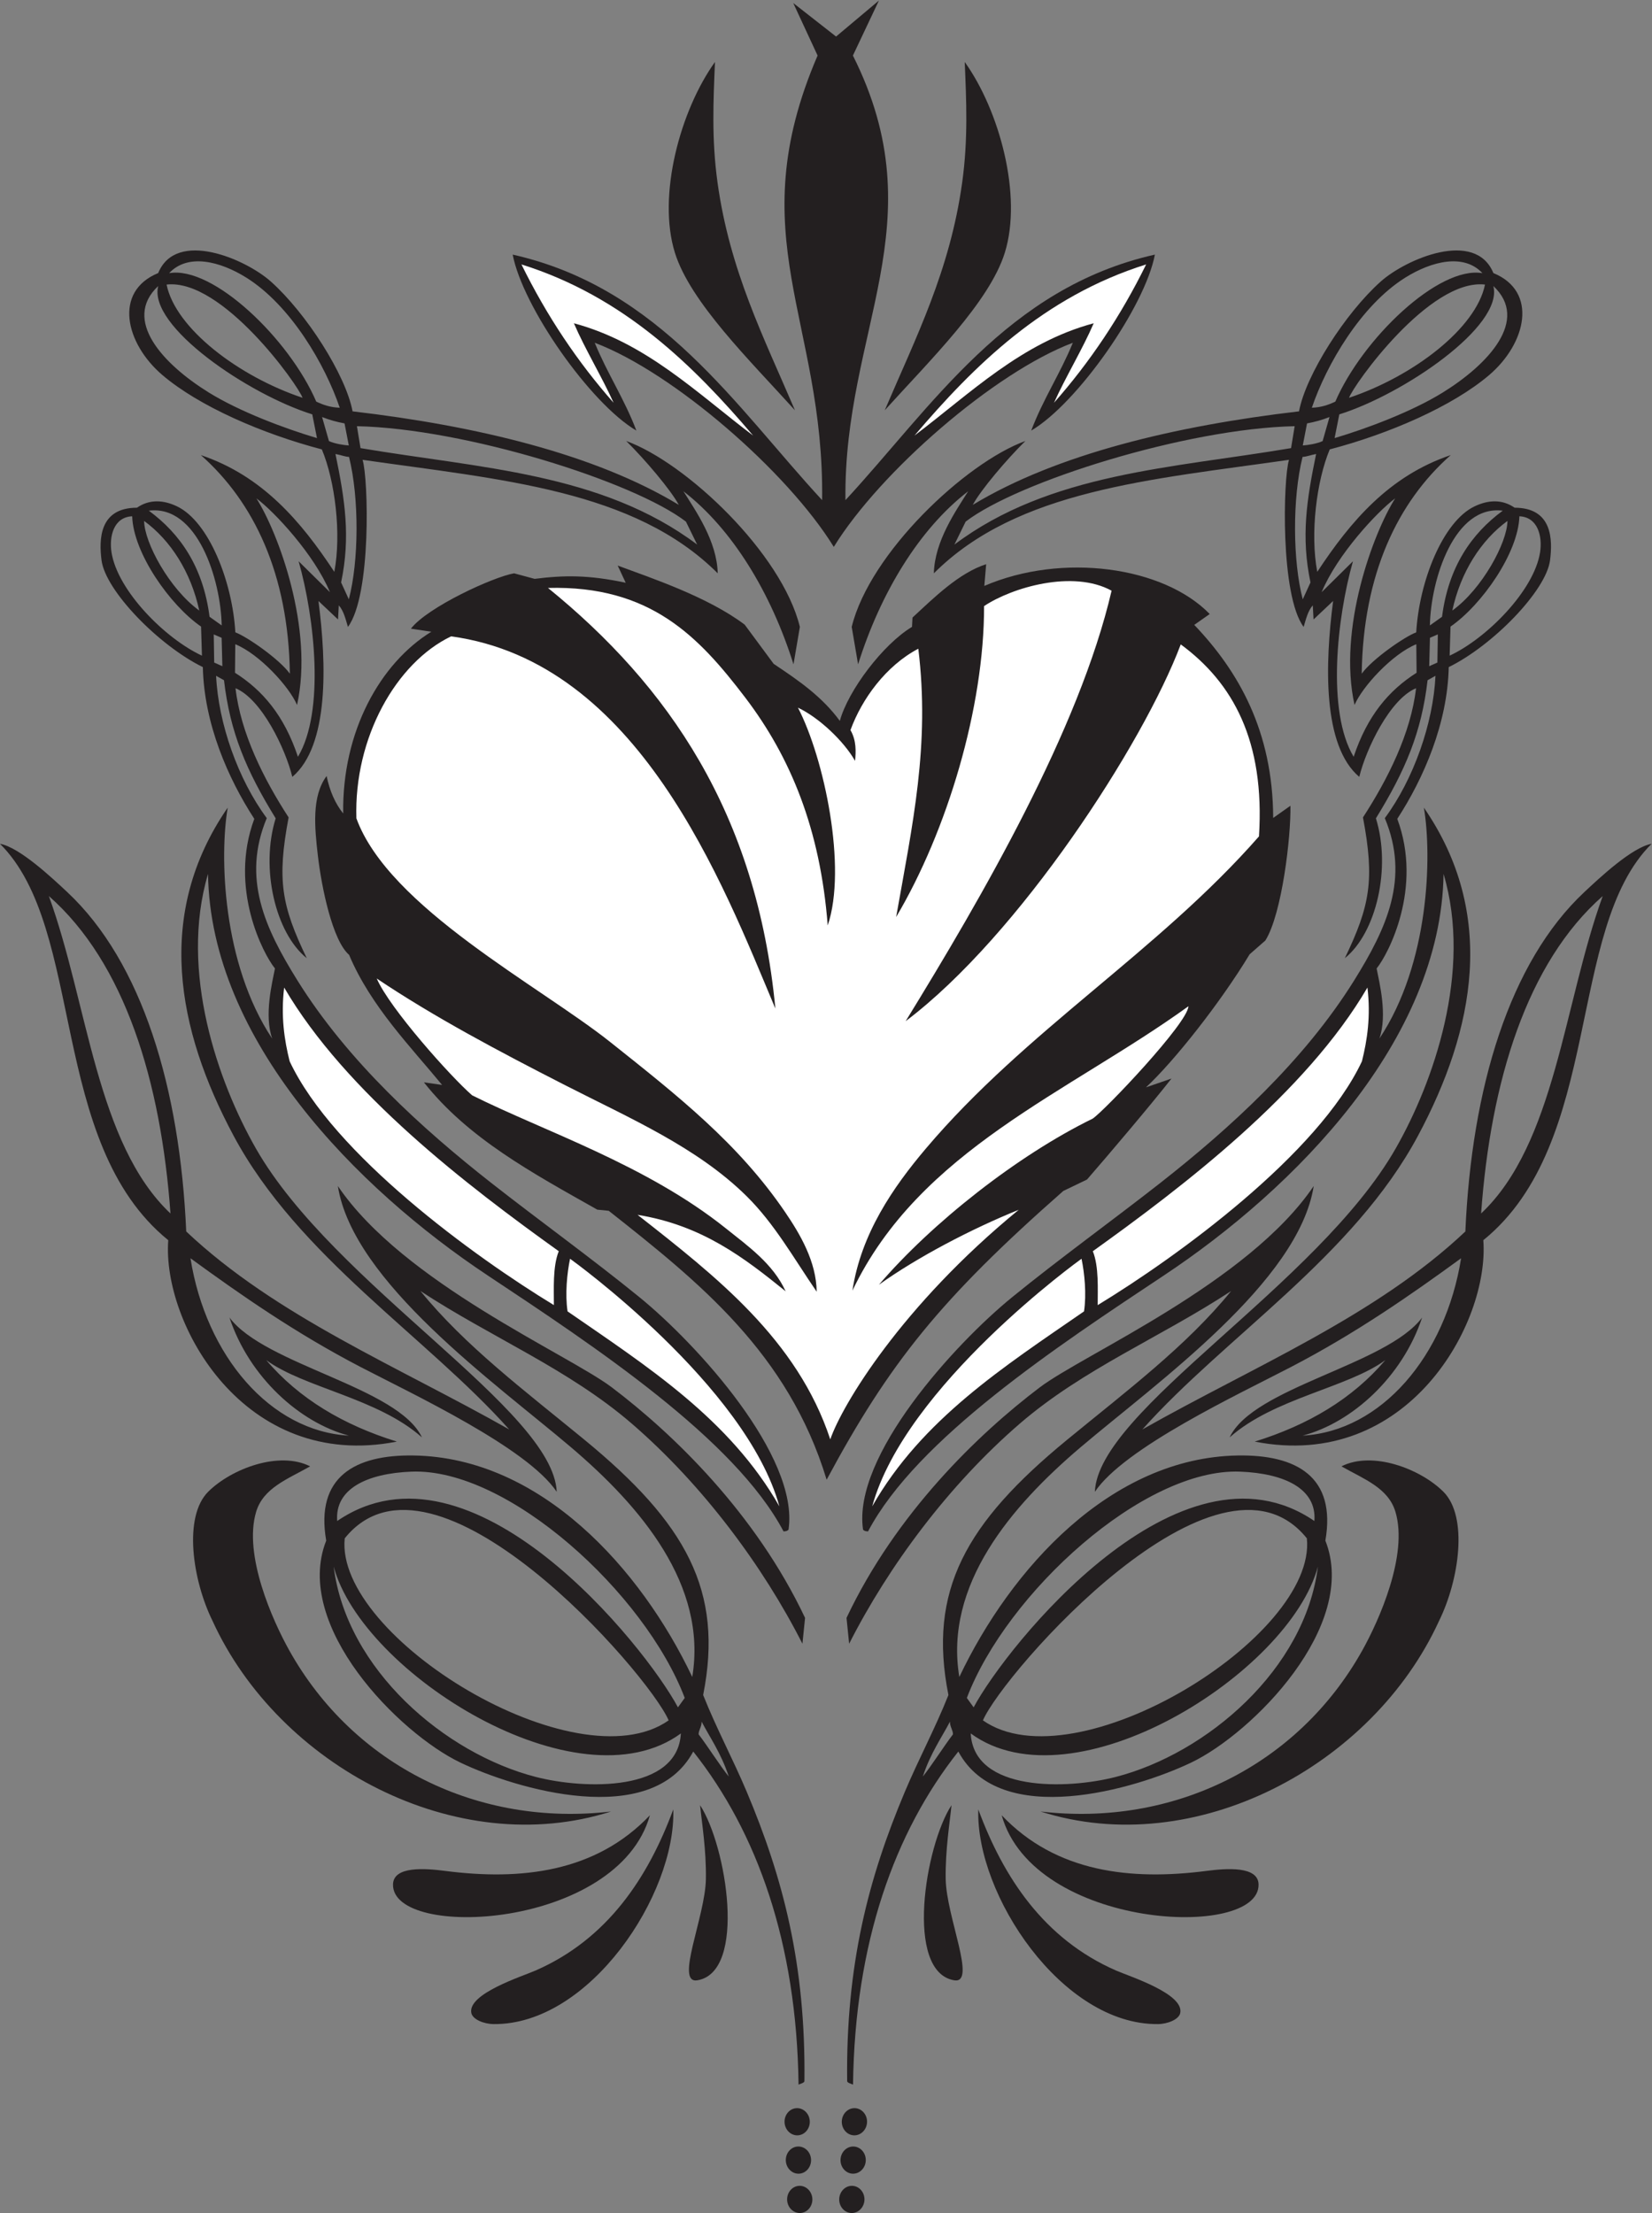
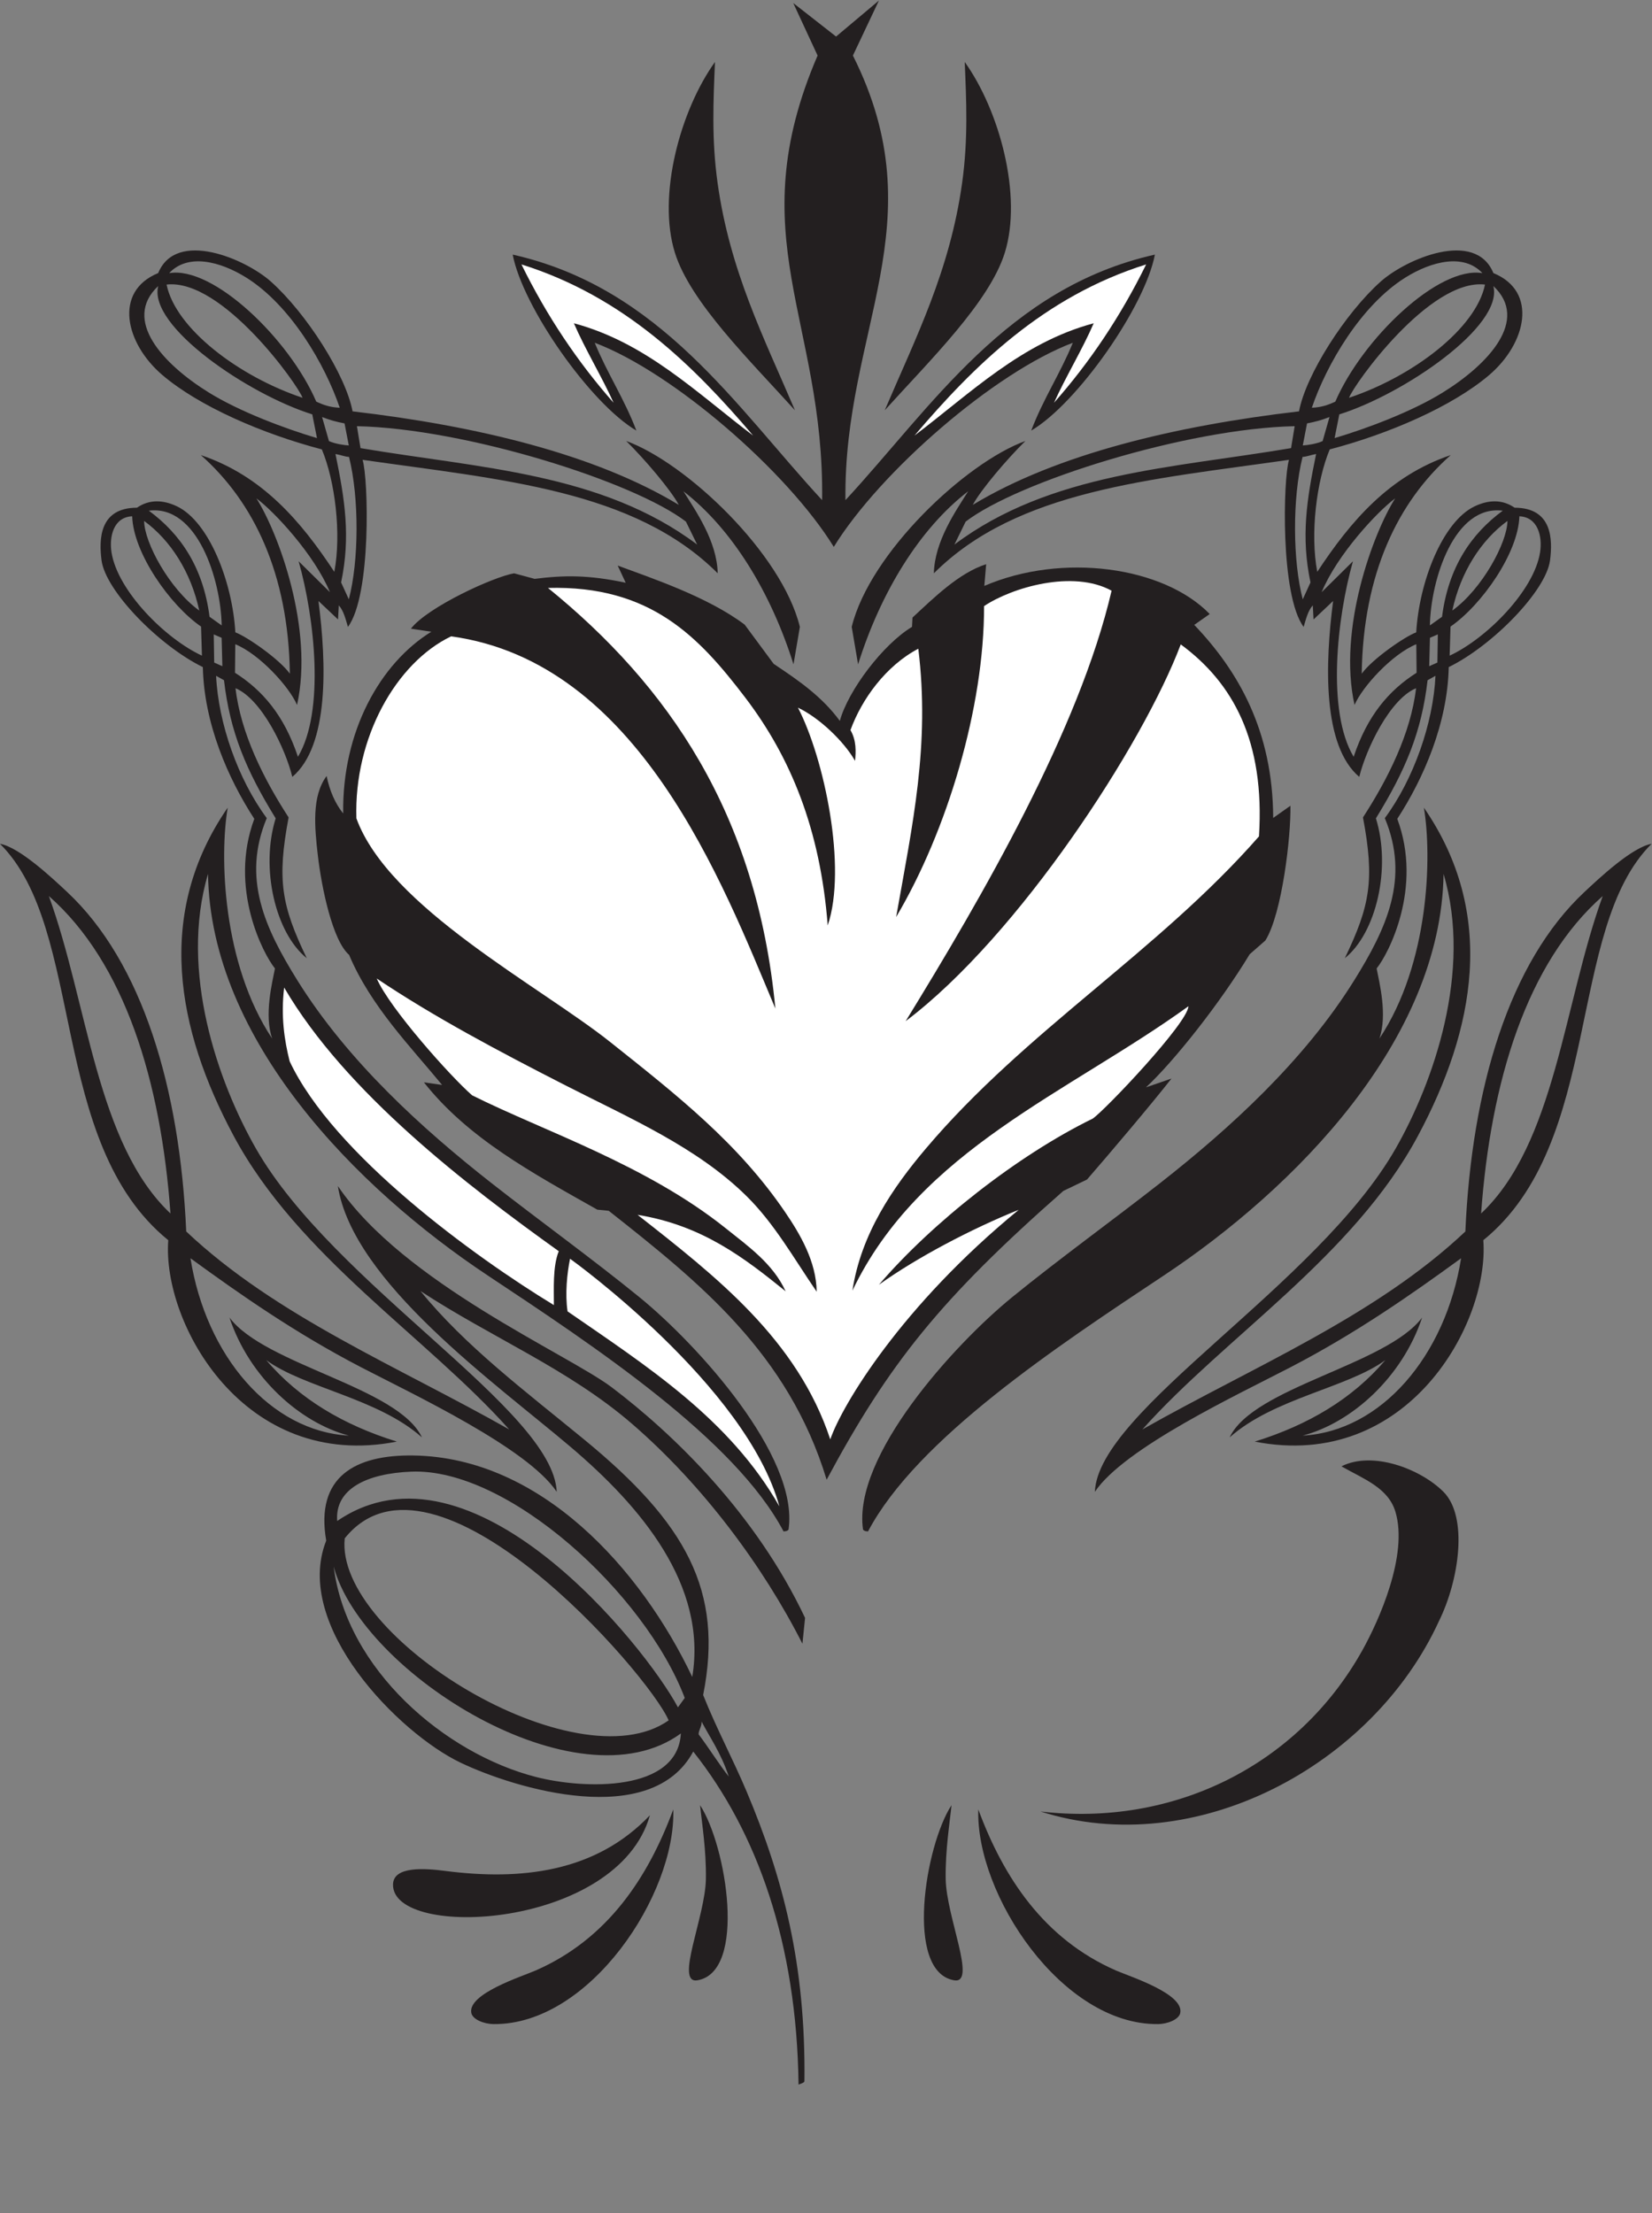
<svg xmlns="http://www.w3.org/2000/svg" viewBox="0 0 688.08 921.76" height="921.76" width="688.08" xml:space="preserve" id="svg2" version="1.1">
  <rect x="0" y="0" width="688.08" height="921.76" fill="#808080" stroke="none" />
  <defs id="defs6" />
  <g transform="matrix(1.333,0,0,-1.333,0,921.76)" id="g10">
    <g transform="scale(0.1)" id="g12">
      <path id="path14" style="fill:#231f20;fill-opacity:1;fill-rule:evenodd;stroke:none" d="m 2605.33,5206.09 c -0.01,0.36 -0.02,0.76 -0.03,1.14 -0.01,-0.38 -0.02,-0.78 -0.03,-1.14 -144.77,235.01 -502.19,545.51 -746.93,637.8 39.17,-95.96 93.01,-176.22 130.08,-274.42 -144.26,85 -355.7,387.64 -386.41,549.87 461.17,-103.67 697.83,-476.31 966.86,-767.23 7.01,563.74 -258.15,822.77 -14.19,1389.25 l -76.11,164.14 133.86,-104.79 133.85,112.48 -81.24,-171.83 c 263.3,-524.56 -29.91,-857.55 -23.3,-1389.25 269.03,290.92 505.68,663.56 966.87,767.23 -30.72,-162.23 -242.16,-464.87 -386.42,-549.87 37.07,98.2 90.91,178.46 130.08,274.42 -244.74,-92.29 -602.16,-402.79 -746.94,-637.8 v 0" />
      <path id="path16" style="fill:#231f20;fill-opacity:1;fill-rule:evenodd;stroke:none" d="m 2712.25,2129.73 c -7.53,0.66 -11.85,1.1 -15.58,5.78 -33.48,229.46 286.54,580.04 465.84,726.05 148.47,120.92 315.08,240.97 464.15,357.98 214,168.01 447.46,379.39 604.71,632.06 101.64,163.31 173.94,319.1 95.7,506.94 89.81,121.22 151.45,296.87 158.26,444.74 l -24.67,-13.9 c -18.73,-162.08 -69.33,-282.04 -161.44,-431.47 48.27,-155.2 1.14,-358.14 -97.11,-436.98 78.8,163.91 93.61,244.17 56.67,439.87 77.18,118.77 149.79,262.9 165.91,403.65 -81.65,-33.84 -156.15,-189.51 -177.48,-277.04 -115.15,97.28 -107.16,353.41 -81.68,549.64 l -61.15,-57.71 -2.42,44.04 c -14.94,-16.67 -21.25,-42.58 -28.53,-67.42 -73.57,98.77 -63.99,463.96 -45.79,522.15 -433.88,-62.18 -848.59,-93.66 -1109.68,-354.63 2.43,100.77 68.46,194.5 107.23,256.42 -152.75,-117.79 -273.67,-316.76 -343.99,-540.77 l -19.92,116.99 c 56.36,230.31 355.28,512.84 542.67,580.87 -58.04,-57.13 -139.26,-152.7 -164.39,-199.64 262.11,158.68 633.96,247.24 1019.42,292.23 21.09,113.46 144.48,306.8 255.4,405.73 78.86,70.33 295.58,163.94 351.9,26.36 140.61,-57.53 102.35,-220.02 -12.76,-318.34 -115.29,-98.48 -314.26,-184.31 -498.58,-232.63 -41.46,-99.22 -61.55,-263.36 -38.98,-382.61 104.47,158.51 224.92,299.95 417.04,364.8 -165.73,-146.51 -273.74,-371.6 -278.14,-683.08 32.74,45.58 134.68,116.24 170.35,129.21 9.11,158.29 82.65,346.02 182.15,393.64 42.87,20.52 86.3,22.77 125.28,-4.15 118.26,-0.13 118.91,-99.65 110.68,-164.27 -12.1,-94.95 -178.7,-266.22 -316.52,-333.77 -3.79,-175.33 -77.82,-346.61 -160.82,-474.15 80.46,-216.4 -28.25,-423.02 -64.53,-467.5 8.51,-44.25 34.4,-145.21 8.62,-219.25 156.32,235.16 164.59,570.47 139.04,721.73 228.53,-331.6 159,-693.62 -18.22,-1024.89 -201.98,-377.58 -602.34,-627.77 -861.38,-918.03 345.82,196.14 728.24,353.16 1009.21,618.62 19.51,447.3 137.39,841.17 371.77,1060.49 45.8,42.86 149.24,140.26 210.1,150.8 -268.04,-266.47 -150.09,-933.58 -525.78,-1238.58 19.81,-258.09 -235.79,-723.37 -714.21,-629.28 167.06,51.77 305.6,133.97 408.13,254.67 -117.84,-86.58 -348.93,-118.84 -486.57,-241.55 74,157.08 490.14,225.93 601.43,374.47 -61.77,-186.03 -219.36,-328.39 -373.02,-368.9 245.14,13.64 446.32,248.87 494.85,554.18 -156.79,-114.2 -328.01,-233.87 -531.9,-339.96 -163.08,-84.84 -520.81,-252.34 -612.47,-389.88 10.41,256.42 695.88,644.94 940.15,1073.19 117.83,206.57 239.85,552.81 149.41,857.51 C 4502.79,3664.13 4045.48,3201.1 3637.3,2930 3303.28,2708.14 2864.86,2418.86 2712.25,2129.73 Z m 1915.67,993.48 c 29.68,412.51 142.66,783.13 380,991.86 -122.08,-335.52 -148.37,-773.41 -380,-991.86 z m -160.05,1837.45 c 2.92,144.14 76.44,377.66 227.66,358.56 -97.98,-72.13 -169.63,-175.6 -189.71,-331.51 l -37.95,-27.05 z m -1450.58,324.33 c 162.68,125.03 688.94,290.89 1028.05,298.24 l -11.22,-68.52 c -368.74,-62.57 -753.51,-76.91 -1051.91,-301.42 l 35.08,71.7 z m 1053.44,238.02 13.29,68.92 c 25.61,4.9 44.84,10.03 70.16,19.86 l -21.48,-75.12 c -18.38,-8.37 -45.52,-12.54 -61.97,-13.66 z m 99.43,23 14.72,74.13 c 200,62.61 513.63,275.55 481.34,401.01 113.34,-106.01 -15.5,-244.49 -158.29,-332.84 -96.04,-59.43 -236.45,-112.21 -337.77,-142.3 z m 45.11,125.96 c 13.08,38.73 250.8,373.51 424.82,353.79 -27.75,-136.8 -224.52,-286.81 -424.82,-353.79 z M 4099,5640.83 c 45.72,134.83 153.4,320.16 292.25,406.81 81.84,51.06 182.59,76.36 240.82,13.74 -137.23,23.74 -375.68,-206.24 -459.66,-401.36 -21.27,-10 -42.47,-17.82 -73.41,-19.19 z m -28.37,-598.62 c -31.24,118.37 -32.9,315.51 -0.61,445.01 12.87,0.62 22.98,5.43 42.37,9.12 -29.49,-142.6 -47.62,-258.56 -17.63,-401.35 l -24.13,-52.78 z m 159.03,-492 c -84.63,141.29 -52.3,434.15 -2.17,610.99 l -97.87,-96.67 c 48.39,116.92 173.2,251.24 229.77,293.15 -68.34,-107.68 -179.91,-407.48 -126.95,-645.52 24.22,56.86 117.04,158.74 192.98,189.8 l 0.87,-89.19 c -86.5,-54.88 -153.82,-133.79 -196.63,-262.56 z m 263.05,382.4 c -0.48,-29.32 -0.94,-58.63 -1.41,-87.93 l -25.51,-11.43 c 0.75,29.58 1.51,59.17 2.27,88.76 l 24.65,10.6 z m 254.83,369.1 c 57.73,-2.57 72.41,-62.52 64.62,-112.58 -18.68,-119.85 -167.61,-269.68 -282.58,-322.91 l 2.76,90.83 c 97.58,67.34 211.81,230.29 215.2,344.66 z m -209.62,-294.58 c 26.16,120.72 89.7,219.67 172.31,280.05 -0.6,-67.54 -78.79,-212.42 -172.31,-280.05 v 0" />
      <path id="path18" style="fill:#231f20;fill-opacity:1;fill-rule:evenodd;stroke:none" d="m 3056.82,1261.08 c 78.34,-211.81 204.64,-404.725 430.3,-503.346 42.51,-18.593 213.23,-72.589 200.69,-132.882 -4.14,-19.872 -38.86,-34.188 -69.52,-34.512 -299.94,-3.172 -569.95,404.902 -561.47,670.74 v 0" />
      <path id="path20" style="fill:#231f20;fill-opacity:1;fill-rule:evenodd;stroke:none" d="m 2973.1,1274.38 c -5.18,-52.84 -19.66,-140.68 -18.17,-230.79 1.96,-118.59 98.3,-328.727 26.32,-316.402 -154.82,26.503 -91,419.932 -8.15,547.192 v 0" />
-       <path id="path22" style="fill:#231f20;fill-opacity:1;fill-rule:evenodd;stroke:none" d="m 3129.84,1242.89 c 170.34,-179.46 404.77,-204.37 641.08,-173.79 60.42,7.82 160.28,15.71 161.63,-42.17 4.07,-174.598 -702.37,-140.797 -802.71,215.96 v 0" />
      <path id="path24" style="fill:#231f20;fill-opacity:1;fill-rule:evenodd;stroke:none" d="m 3251.18,1254.64 c 413.93,-48.62 803.57,142.27 1005.37,503.06 52.55,93.97 143.84,298.35 103.78,433.04 -22.36,75.16 -98.6,102.47 -168.83,142.35 96.89,49.06 245.9,-7.35 318.18,-78.93 78.89,-78.14 49.39,-277.28 -13.42,-404.5 -206.85,-451.85 -761.53,-749.27 -1245.08,-595.02 v 0" />
-       <path id="path26" style="fill:#ffffff;fill-opacity:1;fill-rule:evenodd;stroke:none" d="m 2725.37,2208.17 c 103.26,377.14 649.64,770.63 654.01,773.57 9.38,-45.24 15.93,-110.26 7.79,-164.44 -249.34,-172.34 -506.35,-336.45 -661.8,-609.13 v 0" />
      <path id="path28" style="fill:#231f20;fill-opacity:1;fill-rule:evenodd;stroke:none" d="m 3731.58,4962.4 c 137.46,-144 245.8,-331.15 246.65,-603.27 l 53.87,38.1 c 1.92,-95.53 -26.19,-337.91 -78.3,-421.05 l -49.08,-43.03 c -92.17,-152.56 -236.86,-335.06 -323.9,-415.76 l 79.6,27.4 c -59.83,-76.6 -192.71,-233.63 -263.94,-315.53 l -73.95,-35.59 c -382.94,-336.81 -544.32,-538.46 -739.58,-902.37 -119.92,395.74 -399.97,618.38 -680.85,840.26 l -35.8,3.62 c -201.26,113.63 -403.69,222.58 -541.71,397.8 l 56.82,-8.17 c -96.09,117.11 -223,245.68 -290.6,406.5 -51.49,44.3 -85.95,208.79 -97.787,311.78 -9.757,84.91 -19.808,183.68 27.507,247.07 9.66,-46.46 26.67,-85.76 51.83,-117.11 -3.83,256.44 115.92,469.7 275.37,567.95 l -63.79,9.54 c 51.9,67.2 256.54,161.49 322.37,172.96 l 64.22,-17.31 c 91.59,11.49 167.3,12.78 284.58,-12.16 l -25.06,53.69 c 107.78,-39.92 282.19,-98.17 396.9,-184.72 l 90.57,-122.47 c 79.38,-52.89 151.12,-102.52 206.67,-178.17 25.89,95.18 135.36,239.69 225.48,293.78 l 1.54,29.08 c 67.16,62.16 145.08,139.46 230.21,166.78 l -5.76,-67.84 c 243.97,104.86 560.13,60.64 704.26,-87.86 l -48.34,-33.9 v 0" />
      <path id="path30" style="fill:#ffffff;fill-opacity:1;fill-rule:evenodd;stroke:none" d="m 2594.3,2417.34 c -103.11,311.94 -357.26,509.5 -602.07,701.62 202.34,-32.75 333.63,-134.72 462.61,-238.94 -39.24,85.93 -117.23,140.98 -186.64,196.52 -248.89,199.15 -567.24,303.04 -792.97,415.88 -65.91,56.98 -258,272.05 -298.07,364.98 179.86,-120.69 381.53,-227.52 587.52,-332.77 204.6,-104.54 412.99,-194.26 567.92,-347.06 87.44,-86.23 147.41,-194.03 219.25,-298.83 -1.23,94.29 -51.71,179.8 -98.62,248.73 -146.67,215.49 -336.14,364.04 -546.1,531.13 -220.76,175.7 -692.58,421.33 -793.55,699.35 -7.93,251.12 123.75,486.01 295.95,568.59 585.66,-79.94 847.79,-769.03 1013.25,-1163.12 -58.41,611.92 -336.25,1010.09 -710.47,1314.39 319.14,8.46 470.53,-151.07 616.49,-342.85 141.21,-185.54 234.22,-410.45 257.49,-711.71 61.05,180.26 -10.66,521.67 -92.95,680.44 65.68,-30.99 143.21,-104.25 178.39,-166.23 2.79,28.41 4.49,63.69 -14.35,96.15 35.67,97.66 110.77,200.9 211.96,254.34 36.95,-301.44 -18.01,-548.59 -69.24,-838.4 159.33,268.76 275.41,655.61 274.74,971.55 87.8,58.56 277.97,114.24 398.46,48.13 -100.74,-433.44 -405.49,-958.06 -643.51,-1345.13 353.88,266.66 742.39,866.06 859.62,1177.33 163.39,-120.17 263.38,-302.11 244.41,-599.94 -315.94,-360.54 -728.77,-606.35 -1041.35,-976.02 -101.54,-120.11 -202,-265.08 -228.99,-443.34 210.07,439.81 675.09,617.89 1049.9,888.59 -1.77,-52.35 -261.95,-326.29 -299.17,-351.11 -234.49,-114.61 -501.6,-324.94 -668.02,-519.16 120.26,86.3 290.43,175.18 437.09,234.37 -366.43,-300.21 -552.08,-610.07 -588.98,-717.48 v 0" />
-       <path id="path32" style="fill:#ffffff;fill-opacity:1;fill-rule:evenodd;stroke:none" d="m 3414.66,3005.29 c 282.9,202.74 665.98,494.75 858.05,823.9 10.75,-90.11 -0.71,-164.85 -17.19,-230.53 -136.68,-291.07 -577.48,-610.93 -825.63,-761.75 -0.2,47.47 4.2,120.39 -15.23,168.38 v 0" />
-       <path id="path34" style="fill:#231f20;fill-opacity:1;fill-rule:evenodd;stroke:none" d="m 2665.41,401.094 c -3.95,2.492 -18.29,5.183 -18.36,11.133 -4.27,364.406 66.87,634.713 180.2,903.823 43.08,102.28 94.56,197.62 136.23,302.47 -64.85,326.5 54.29,537.65 371.33,798 185.76,152.55 372.72,292.97 512.01,464.41 C 3626.67,2736.26 3384.47,2637.52 3186.21,2466.35 2964.54,2275 2776.05,2020.96 2653.27,1778.83 l -8.21,80.74 c 154.67,327.34 411.65,574.75 603.46,720 137.91,104.45 651.49,326.48 856.34,629.38 -46.86,-299.29 -490,-613.83 -727.97,-815.84 -218.19,-185.22 -427.09,-431.06 -379.37,-718.14 160.21,337.42 472.93,685.62 870.37,692.05 183.37,2.97 308.03,-66.5 273.41,-266.08 105.12,-265.69 -227.14,-601.67 -419.57,-693.63 -172.54,-82.44 -596.26,-208.98 -727.29,34.66 C 2794.97,1190.16 2671.02,843.789 2665.41,401.094 Z m 367.73,1097.426 c 322.04,-235.71 996.32,188.86 1084.86,521.46 -39.86,-321.17 -347.24,-584.2 -631.85,-657.44 -153.04,-39.39 -443.24,-46.95 -453.01,135.98 z M 2883.45,1363.8 c 23.96,73.56 61.37,125.89 84.79,171.6 0.05,-17.07 9.35,-25.91 9.42,-39.72 -26.59,-34.52 -68.77,-100.67 -94.21,-131.88 z m 1223.5,798.54 C 3687.02,2449.3 3144.46,1771.59 3042.27,1580.03 l -21.25,29.37 c 124.32,327.42 552.5,719.02 853.92,707.16 139.53,-5.47 239.94,-54.04 232.01,-154.22 z M 3071.3,1539.32 c 63.08,147.11 734.39,914.81 1012.15,568.83 31.85,-307.78 -723.37,-771.41 -1012.15,-568.83 v 0" />
      <path id="path36" style="fill:#ffffff;fill-opacity:1;fill-rule:evenodd;stroke:none" d="m 2857.4,5553.91 c 185.95,218.33 403.45,434.26 723.89,534.79 -79.48,-161.67 -175.83,-305.29 -287.84,-432.19 34.65,77.59 89.73,168.65 123.96,248.31 -225.28,-60.27 -385.11,-218.66 -560.01,-350.91 v 0" />
      <path id="path38" style="fill:#231f20;fill-opacity:1;fill-rule:evenodd;stroke:none" d="m 2448.34,2129.73 c 7.53,0.66 11.85,1.1 15.58,5.78 33.48,229.46 -286.54,580.04 -465.83,726.05 -148.48,120.92 -315.09,240.97 -464.16,357.98 -214,168.01 -447.46,379.39 -604.707,632.06 -101.633,163.31 -173.946,319.1 -95.703,506.94 -89.809,121.22 -151.45,296.87 -158.266,444.74 l 24.668,-13.9 c 18.75,-162.08 69.34,-282.04 161.449,-431.47 -48.266,-155.2 -1.141,-358.14 97.106,-436.98 -78.797,163.91 -93.61,244.17 -56.664,439.87 -77.172,118.77 -149.801,262.9 -165.915,403.65 81.653,-33.84 156.157,-189.51 177.481,-277.04 115.151,97.28 107.171,353.41 81.684,549.64 l 61.147,-57.71 2.42,44.04 c 14.94,-16.67 21.25,-42.58 28.53,-67.42 73.58,98.77 63.99,463.96 45.78,522.15 433.89,-62.18 848.59,-93.66 1109.7,-354.63 -2.43,100.77 -68.46,194.5 -107.24,256.42 152.74,-117.79 273.67,-316.76 343.99,-540.77 l 19.93,116.99 c -56.37,230.31 -355.29,512.84 -542.68,580.87 58.05,-57.13 139.26,-152.7 164.39,-199.64 -262.11,158.68 -633.96,247.24 -1019.41,292.23 -21.09,113.46 -144.491,306.8 -255.409,405.73 -78.867,70.33 -295.582,163.94 -351.902,26.36 -140.61,-57.53 -102.34,-220.02 12.761,-318.34 115.289,-98.48 314.262,-184.31 498.58,-232.63 41.46,-99.22 61.55,-263.36 38.98,-382.61 -104.474,158.51 -224.923,299.95 -417.04,364.8 165.734,-146.51 273.738,-371.6 278.14,-683.08 -32.73,45.58 -134.679,116.24 -170.359,129.21 -9.094,158.29 -82.637,346.02 -182.144,393.64 -42.872,20.52 -86.297,22.77 -125.278,-4.15 -118.258,-0.13 -118.906,-99.65 -110.679,-164.27 12.093,-94.95 178.699,-266.22 316.531,-333.77 3.781,-175.33 77.816,-346.61 160.812,-474.15 -80.457,-216.4 28.239,-423.02 64.528,-467.5 -8.512,-44.25 -34.399,-145.21 -8.618,-219.25 C 694.211,3904.73 685.938,4240.04 711.477,4391.3 482.945,4059.7 552.484,3697.68 729.695,3366.41 931.688,2988.83 1332.03,2738.64 1591.07,2448.38 1245.25,2644.52 862.832,2801.54 581.871,3067 562.359,3514.3 444.488,3908.17 210.102,4127.49 164.301,4170.35 60.855,4267.75 0,4278.29 268.043,4011.82 150.094,3344.71 525.777,3039.71 c -19.8,-258.09 235.793,-723.37 714.213,-629.28 -167.05,51.77 -305.599,133.97 -408.135,254.67 117.852,-86.58 348.945,-118.84 486.575,-241.55 -74,157.08 -490.137,225.93 -601.422,374.47 61.754,-186.03 219.359,-328.39 373.012,-368.9 -245.145,13.64 -446.313,248.87 -494.852,554.18 156.801,-114.2 328.012,-233.87 531.902,-339.96 163.08,-84.84 520.8,-252.34 612.48,-389.88 -10.41,256.42 -695.9,644.94 -940.163,1073.19 -117.824,206.57 -239.856,552.81 -149.41,857.51 7.82,-520.03 465.133,-983.06 873.323,-1254.16 334.01,-221.86 772.44,-511.14 925.04,-800.27 z M 532.672,3123.21 c -29.684,412.51 -142.66,783.13 -380,991.86 122.074,-335.52 148.367,-773.41 380,-991.86 z m 160.047,1837.45 c -2.918,144.14 -76.434,377.66 -227.656,358.56 97.972,-72.13 169.625,-175.6 189.71,-331.51 l 37.946,-27.05 z M 2143.3,5284.99 c -162.68,125.03 -688.94,290.89 -1028.05,298.24 l 11.22,-68.52 c 368.74,-62.57 753.5,-76.91 1051.92,-301.42 l -35.09,71.7 z m -1053.44,238.02 -13.28,68.92 c -25.62,4.9 -44.85,10.03 -70.17,19.86 l 21.48,-75.12 c 18.38,-8.37 45.52,-12.54 61.97,-13.66 z m -99.426,23 -14.719,74.13 c -200,62.61 -513.625,275.55 -481.344,401.01 -113.34,-106.01 15.496,-244.49 158.285,-332.84 96.051,-59.43 236.461,-112.21 337.778,-142.3 z m -45.102,125.96 c -13.098,38.73 -250.816,373.51 -424.828,353.79 27.75,-136.8 224.508,-286.81 424.828,-353.79 z m 116.258,-31.14 c -45.71,134.83 -153.406,320.16 -292.25,406.81 -81.836,51.06 -182.582,76.36 -240.824,13.74 137.246,23.74 375.672,-206.24 459.668,-401.36 21.266,-10 42.456,-17.82 73.406,-19.19 z m 28.37,-598.62 c 31.24,118.37 32.91,315.51 0.61,445.01 -12.87,0.62 -22.98,5.43 -42.37,9.12 29.49,-142.6 47.63,-258.56 17.63,-401.35 l 24.13,-52.78 z m -159.026,-492 c 84.636,141.29 52.304,434.15 2.164,610.99 l 97.872,-96.67 c -48.388,116.92 -173.204,251.24 -229.771,293.15 68.352,-107.68 179.91,-407.48 126.946,-645.52 -24.207,56.86 -117.04,158.74 -192.973,189.8 l -0.875,-89.19 c 86.508,-54.88 153.824,-133.79 196.637,-262.56 z m -263.051,382.4 c 0.469,-29.32 0.941,-58.63 1.414,-87.93 l 25.504,-11.43 c -0.758,29.58 -1.516,59.17 -2.266,88.76 l -24.652,10.6 z m -254.824,369.1 c -57.727,-2.57 -72.422,-62.52 -64.625,-112.58 18.668,-119.85 167.601,-269.68 282.574,-322.91 l -2.754,90.83 c -97.586,67.34 -211.813,230.29 -215.195,344.66 z m 209.613,-294.58 c -26.164,120.72 -89.699,219.67 -172.32,280.05 0.605,-67.54 78.808,-212.42 172.32,-280.05 v 0" />
      <path id="path40" style="fill:#231f20;fill-opacity:1;fill-rule:evenodd;stroke:none" d="m 2103.77,1261.08 c -78.34,-211.81 -204.64,-404.725 -430.3,-503.346 -42.51,-18.593 -213.24,-72.589 -200.69,-132.882 4.14,-19.872 38.86,-34.188 69.52,-34.512 299.93,-3.172 569.95,404.902 561.47,670.74 v 0" />
      <path id="path42" style="fill:#231f20;fill-opacity:1;fill-rule:evenodd;stroke:none" d="m 2187.49,1274.38 c 5.19,-52.84 19.67,-140.68 18.17,-230.79 -1.96,-118.59 -98.3,-328.727 -26.32,-316.402 154.82,26.503 91,419.932 8.15,547.192 v 0" />
      <path id="path44" style="fill:#231f20;fill-opacity:1;fill-rule:evenodd;stroke:none" d="m 2030.76,1242.89 c -170.35,-179.46 -404.78,-204.37 -641.09,-173.79 -60.42,7.82 -160.28,15.71 -161.63,-42.17 -4.07,-174.598 702.37,-140.797 802.72,215.96 v 0" />
-       <path id="path46" style="fill:#231f20;fill-opacity:1;fill-rule:evenodd;stroke:none" d="m 1909.41,1254.64 c -413.93,-48.62 -803.57,142.27 -1005.379,503.06 -52.543,93.97 -143.836,298.35 -103.765,433.04 22.351,75.16 98.589,102.47 168.828,142.35 -96.899,49.06 -245.903,-7.35 -318.188,-78.93 -78.886,-78.14 -49.383,-277.28 13.426,-404.5 206.852,-451.85 761.528,-749.27 1245.078,-595.02 v 0" />
+       <path id="path46" style="fill:#231f20;fill-opacity:1;fill-rule:evenodd;stroke:none" d="m 1909.41,1254.64 v 0" />
      <path id="path48" style="fill:#ffffff;fill-opacity:1;fill-rule:evenodd;stroke:none" d="m 2435.22,2208.17 c -103.25,377.14 -649.65,770.63 -654.01,773.57 -9.37,-45.24 -15.93,-110.26 -7.79,-164.44 249.33,-172.34 506.35,-336.45 661.8,-609.13 v 0" />
      <path id="path50" style="fill:#ffffff;fill-opacity:1;fill-rule:evenodd;stroke:none" d="m 1745.93,3005.29 c -282.9,202.74 -665.97,494.75 -858.043,823.9 -10.758,-90.11 0.703,-164.85 17.191,-230.53 136.672,-291.07 577.472,-610.93 825.622,-761.75 0.2,47.47 -4.2,120.39 15.23,168.38 v 0" />
      <path id="path52" style="fill:#231f20;fill-opacity:1;fill-rule:evenodd;stroke:none" d="m 2495.18,401.094 c 3.95,2.492 18.29,5.183 18.36,11.133 4.27,364.406 -66.86,634.713 -180.2,903.823 -43.07,102.28 -94.55,197.62 -136.23,302.47 64.86,326.5 -54.28,537.65 -371.33,798 -185.76,152.55 -372.71,292.97 -512.01,464.41 220.15,-144.67 462.34,-243.41 660.62,-414.58 221.66,-191.35 410.14,-445.39 532.93,-687.52 l 8.21,80.74 c -154.67,327.34 -411.65,574.75 -603.45,720 -137.92,104.45 -651.51,326.48 -856.36,629.38 46.87,-299.29 490.02,-613.83 727.98,-815.84 218.19,-185.22 427.09,-431.06 379.37,-718.14 -160.21,337.42 -472.93,685.62 -870.37,692.05 -183.38,2.97 -308.028,-66.5 -273.41,-266.08 -105.114,-265.69 227.14,-601.67 419.57,-693.63 172.55,-82.44 596.27,-208.98 727.28,34.66 199.48,-251.81 323.43,-598.181 329.04,-1040.876 z M 2127.45,1498.52 c -322.04,-235.71 -996.32,188.86 -1084.86,521.46 39.87,-321.17 347.25,-584.2 631.84,-657.44 153.05,-39.39 443.25,-46.95 453.02,135.98 z m 149.69,-134.72 c -23.96,73.56 -61.37,125.89 -84.78,171.6 -0.06,-17.07 -9.36,-25.91 -9.42,-39.72 26.58,-34.52 68.76,-100.67 94.2,-131.88 z m -1223.51,798.54 c 419.94,286.96 962.5,-390.75 1064.69,-582.31 l 21.25,29.37 c -124.32,327.42 -552.5,719.02 -853.92,707.16 -139.53,-5.47 -239.93,-54.04 -232.02,-154.22 z m 1035.66,-623.02 c -63.08,147.11 -734.4,914.81 -1012.14,568.83 -31.86,-307.78 723.36,-771.41 1012.14,-568.83 v 0" />
      <path id="path54" style="fill:#ffffff;fill-opacity:1;fill-rule:evenodd;stroke:none" d="m 2353.2,5553.91 c -185.94,218.33 -403.44,434.26 -723.88,534.79 79.48,-161.67 175.83,-305.29 287.83,-432.19 -34.64,77.59 -89.73,168.65 -123.95,248.31 225.27,-60.27 385.11,-218.66 560,-350.91 v 0" />
-       <path id="path56" style="fill:#231f20;fill-opacity:1;fill-rule:evenodd;stroke:none" d="m 2667.17,207.82 c 21.72,-0.711 38.81,-20.39 38.04,-43.777 -0.78,-23.398 -19.14,-41.887 -40.86,-41.16 -21.72,0.711 -38.81,20.379 -38.03,43.777 0.77,23.399 19.12,41.887 40.85,41.16 z m -177.72,119.848 c -21.73,-0.715 -38.81,-20.395 -38.03,-43.781 0.77,-23.399 19.12,-41.895 40.85,-41.172 21.72,0.723 38.8,20.39 38.03,43.789 -0.78,23.398 -19.13,41.883 -40.85,41.164 z m 8.05,-242.719 c -21.72,-0.723 -38.81,-20.391 -38.04,-43.789 0.79,-23.387 19.13,-41.883 40.86,-41.16 21.72,0.715 38.81,20.391 38.03,43.777 -0.78,23.398 -19.13,41.895 -40.85,41.172 z m -4.08,122.883 c -21.72,-0.723 -38.81,-20.391 -38.03,-43.789 0.78,-23.398 19.13,-41.887 40.85,-41.172 21.73,0.723 38.81,20.391 38.03,43.789 -0.77,23.399 -19.13,41.887 -40.85,41.172 z m 177.72,119.836 c 21.73,-0.715 38.81,-20.395 38.04,-43.781 -0.78,-23.399 -19.13,-41.895 -40.86,-41.172 -21.72,0.723 -38.8,20.39 -38.03,43.789 0.77,23.398 19.14,41.883 40.85,41.164 z m -8.05,-242.719 c 21.72,-0.723 38.8,-20.391 38.04,-43.777 C 2700.35,17.762 2681.99,-0.723 2660.27,0 c -21.72,0.715 -38.81,20.391 -38.04,43.777 0.79,23.398 19.14,41.895 40.86,41.172 v 0" />
      <path id="path58" style="fill:#231f20;fill-opacity:1;fill-rule:evenodd;stroke:none" d="m 2242.03,6344.39 c -18.89,136.09 -13.05,256.18 -8,376.86 -108.5,-151.4 -180.95,-417.85 -125.11,-596.36 48.25,-154.28 233.77,-335.69 375.04,-492 -97.5,228.34 -203.66,435.79 -241.93,711.5 v 0" />
      <path id="path60" style="fill:#231f20;fill-opacity:1;fill-rule:evenodd;stroke:none" d="m 3006.43,6344.39 c 18.89,136.09 13.04,256.18 8,376.86 108.5,-151.4 180.95,-417.85 125.11,-596.36 -48.25,-154.28 -233.77,-335.69 -375.05,-492 97.51,228.34 203.66,435.79 241.94,711.5 v 0" />
    </g>
  </g>
</svg>